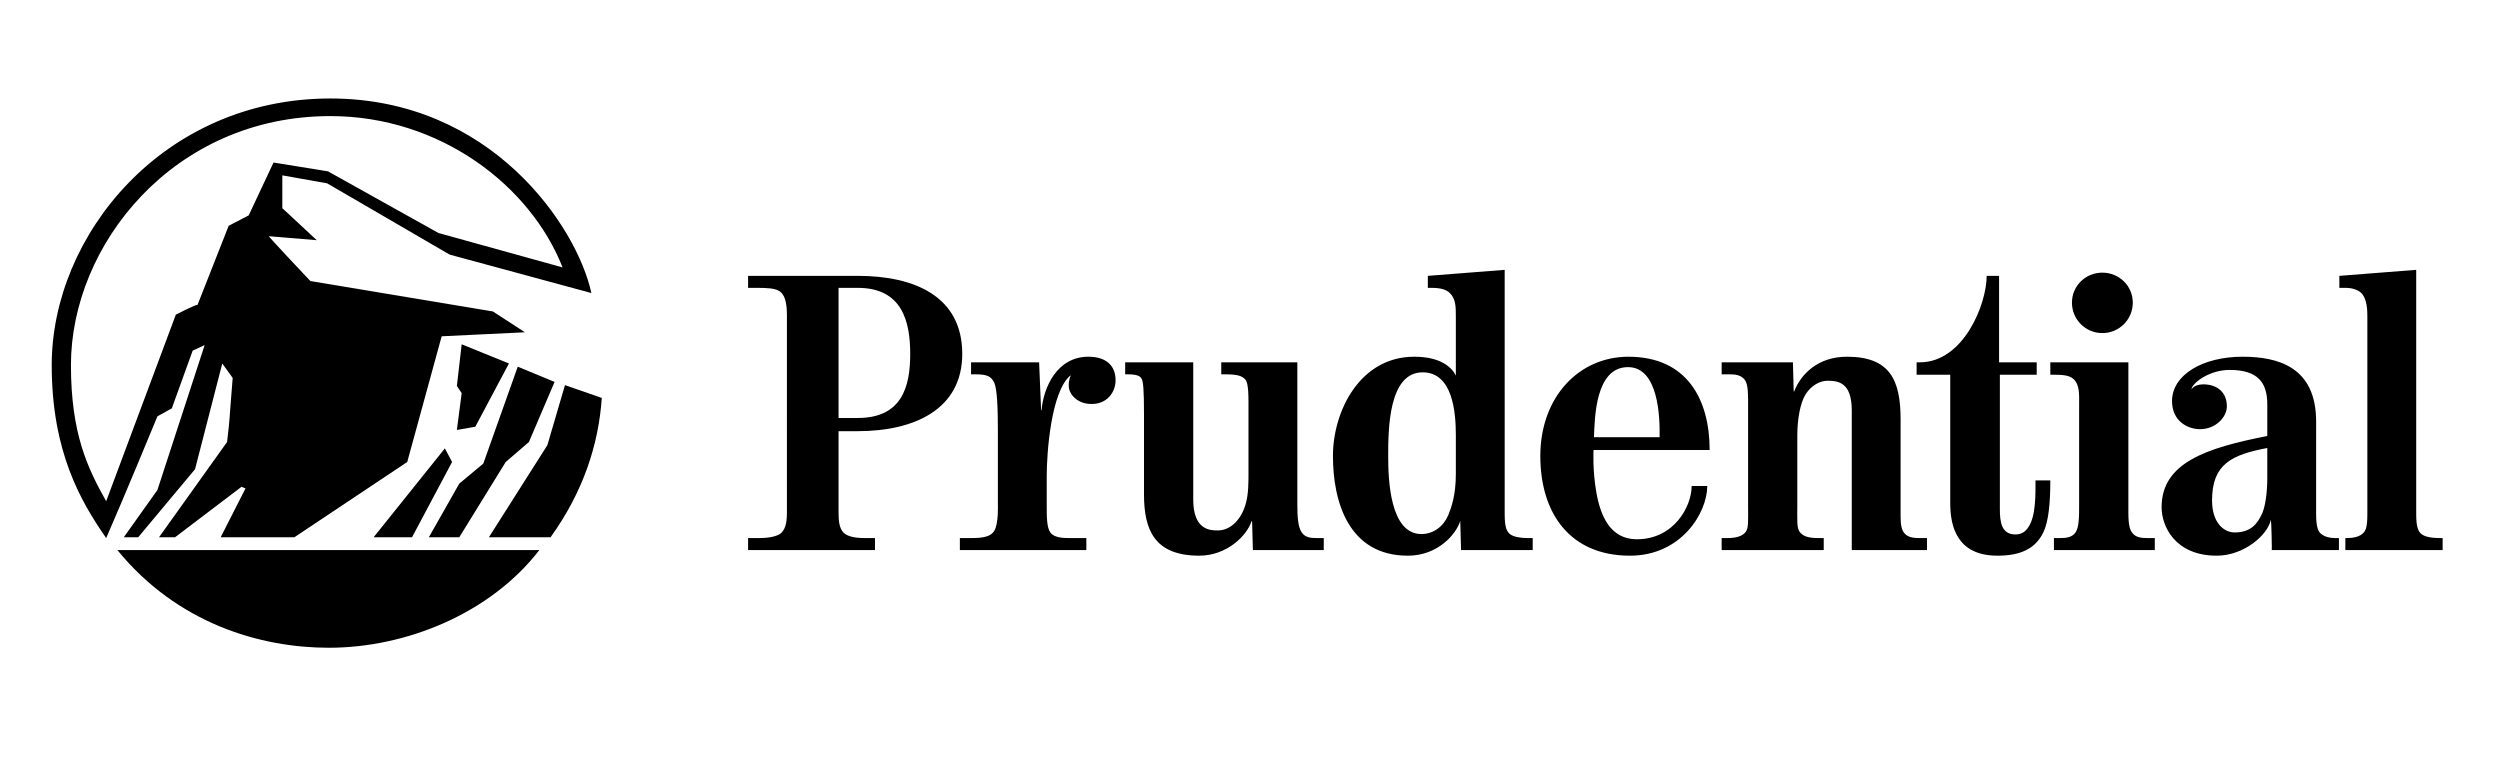
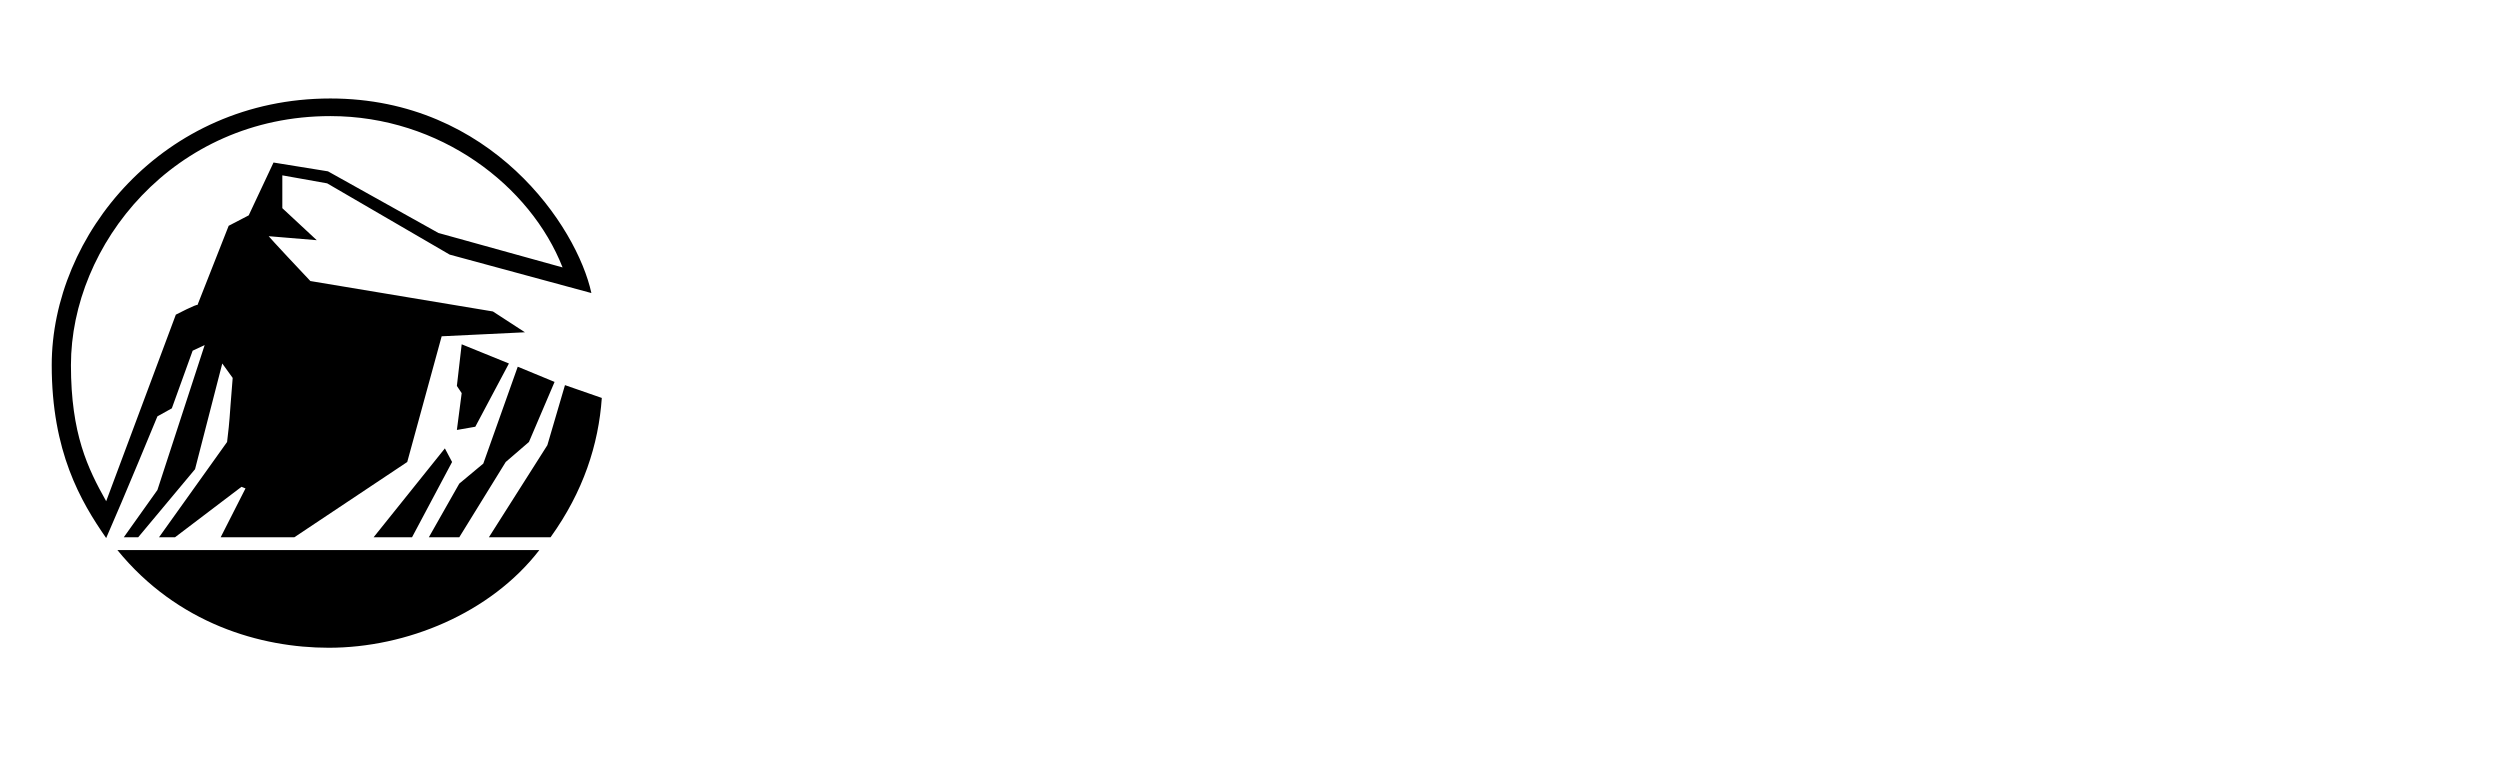
<svg xmlns="http://www.w3.org/2000/svg" viewBox="0 0 419.707 128" height="128" width="419.707" xml:space="preserve" id="svg2" version="1.1">
  <defs id="defs6">
 </defs>
  <g transform="matrix(1.333,0,0,-1.333,0,128)" id="g10">
    <g transform="scale(0.1)" id="g12">
      <path id="path14" style="fill:#000000;fill-opacity:1;fill-rule:nonzero;stroke:none" d="m 416.086,814.027 c -197.652,0 -326.738,-162.359 -326.738,-313.621 0,-86.715 21.179,-130.086 44.375,-171.422 29.242,78.653 87.726,234.957 87.726,234.957 0,0 27.235,14.125 27.235,12.098 l 39.32,99.84 25.223,13.109 31.257,66.555 68.575,-11.094 139.144,-77.648 156.317,-43.36 C 668.188,726.297 554.234,814.027 416.086,814.027 Z m -2.027,-669.593 c -85.715,0 -190.582,30.254 -266.211,123.027 H 679.273 C 617.77,187.801 511.875,144.434 414.059,144.434 Z M 518.93,283.602 h -48.391 l 89.75,111.925 9.07,-17.14 z m 47.406,355.968 -154.285,89.75 -56.481,10.082 v -41.339 l 43.371,-40.333 -60.519,5.04 c 0,0 2.027,-3.036 52.449,-56.473 L 620.785,567.973 661.129,541.75 556.246,536.707 512.887,378.387 370.707,283.602 H 277.93 l 31.254,61.515 -5.039,2.012 -83.704,-63.527 H 200.273 L 286,403.594 c 4.035,34.297 2.004,19.179 7.051,80.683 l -13.11,18.161 -34.293,-133.122 -71.589,-85.714 h -18.145 l 42.344,59.503 59.5,182.516 -15.125,-7.058 -26.227,-72.606 -18.148,-10.078 c 0,0 -42.344,-102.871 -64.535,-153.281 -32.262,46.386 -68.575,108.906 -68.575,217.808 0,163.367 140.176,335.809 350.938,335.809 202.699,0 310.59,-161.352 328.734,-245.047 z m 99.832,-235.976 -29.25,-25.207 -58.484,-94.785 h -38.321 l 38.321,67.57 30.254,25.215 43.378,122.015 46.387,-19.164 z m 27.227,-119.992 h -77.657 l 73.633,115.968 22.176,75.625 46.387,-16.132 C 753.891,400.574 734.742,341.074 693.395,283.602 Z m -94.786,139.171 -23.203,-4.043 6.055,46.387 -6.055,9.063 6.055,52.449 59.492,-24.191 -42.344,-79.665">
   </path>
-       <path id="path16" style="fill:#000000;fill-opacity:1;fill-rule:nonzero;stroke:none" d="m 1080.31,597.699 h -24.2 V 433.828 h 24.2 c 55.96,0 66.05,39.844 66.05,80.684 0,40.84 -10.09,83.187 -66.05,83.187 z m 753.23,-185.531 c 0,29.238 -4.04,79.141 -41.85,79.141 -42.84,0 -43.35,-71.582 -43.35,-105.364 0,-29.246 2.03,-98.32 41.85,-98.32 15.11,0 27.73,9.582 33.77,23.703 4.04,10.098 9.58,25.215 9.58,51.934 z m 216.8,85.707 c -41.35,0 -41.85,-64.535 -42.85,-88.238 h 82.68 c 0.5,25.715 -1.51,88.238 -39.83,88.238 z M 2855.5,396.023 c -44.86,-8.562 -69.56,-20.164 -69.56,-66.043 0,-26.718 13.6,-40.332 28.73,-40.332 21.18,0 28.73,12.598 33.27,21.68 5.04,9.082 7.56,28.731 7.56,46.895 z m -1775.19,21.184 h -24.2 V 314.355 c 0,-10.585 1,-19.16 6.04,-24.707 4.55,-4.543 12.62,-7.05 27.23,-7.05 h 12.61 V 267.461 H 942.164 v 15.137 c 7.051,0 14.121,0 14.121,0 12.09,0 22.176,2.011 27.219,6.035 5.047,4.551 7.566,12.109 7.566,25.722 V 562.91 c 0,16.129 -2.519,27.227 -10.586,31.254 -5.05,3.031 -14.629,3.535 -27.726,3.535 h -10.594 v 15.121 h 138.146 c 70.59,0 131.59,-25.207 131.59,-98.308 0,-69.582 -60.01,-97.305 -131.59,-97.305 z m 293.94,34.277 c -17.65,0 -28.23,12.606 -28.23,22.696 0,3.535 0,7.558 2.52,13.105 h -0.51 c -24.2,-20.176 -29.75,-96.797 -29.75,-126.543 v -36.301 c 0,-15.632 0,-28.23 4.53,-34.793 4.54,-6.554 16.14,-7.05 22.7,-7.05 0,0 20.17,0 22.67,0 0,-4.551 0,-15.137 0,-15.137 h -159.3 v 15.137 c 5.04,0 15.12,0 15.12,0 16.14,0 24.2,2.507 28.23,9.082 5.55,9.062 4.54,33.261 4.54,33.261 v 92.266 c 0,30.242 -1.01,52.93 -4.54,60.996 -4.03,8.574 -10.08,10.594 -23.69,10.594 h -5.55 v 15.125 h 85.71 l 2.52,-60.504 h 0.51 c 2.51,29.25 19.66,67.559 58.98,67.559 21.17,0 34.28,-10.082 34.28,-29.747 0,-15.117 -11.08,-30.253 -30.74,-29.746 z m 203.68,-184.023 -1.02,36.805 c 0,0 -0.5,-1.512 -0.5,0 -6.05,-19.161 -31.76,-43.868 -66.04,-43.868 -56.97,0 -69.58,33.274 -69.58,77.161 v 101.836 c 0,29.746 -1,40.828 -3.03,43.847 -1.49,2.539 -4.03,5.555 -17.14,5.555 0,0 0,0 -3.53,0 v 15.125 h 85.72 V 330.984 c 0,-37.8 20.67,-38.816 30.74,-38.816 17.15,0 30.78,15.125 35.81,35.293 3.02,11.59 3.02,24.707 3.02,37.812 v 74.122 c 0,20.664 0.51,37.812 -4.02,42.851 -4.03,4.531 -9.59,6.551 -25.22,6.551 0,0 -1.52,0 -5.04,0 v 15.125 h 95.8 V 324.441 c 0,-15.632 1,-28.23 5.53,-34.793 4.54,-6.554 11.6,-7.05 18.67,-7.05 0,0 6.54,0 9.08,0 0,-4.551 0,-15.137 0,-15.137 z m 262.18,0 -1.02,36.805 c -4.54,-15.633 -27.22,-43.868 -66.05,-43.868 -74.61,0 -94.28,68.079 -94.28,125.547 0,56.965 34.3,125.032 102.34,125.032 33.79,0 47.41,-13.61 52.44,-23.692 v 73.602 c 0,13.117 0,22.699 -7.56,30.25 -4.54,4.543 -11.6,6.562 -23.18,6.562 0,0 -1.52,0 -4.54,0 v 15.121 l 96.79,7.567 V 312.832 c 0,-16.621 2.54,-21.66 6.56,-25.207 4.55,-3.523 13.11,-5.027 22.17,-5.027 h 6.57 v -15.137 z m 166.85,126.043 c 0,0 -1.48,-24.695 3.54,-53.445 5.05,-28.731 17.15,-58.985 50.93,-58.985 46.89,0 69.09,41.336 69.09,67.059 h 19.65 c 0,-33.778 -32.77,-87.735 -97.32,-87.735 -75.6,0 -112.91,53.45 -112.91,125.547 0,74.621 48.9,125.032 110.91,125.032 73.6,0 102.33,-53.438 102.33,-117.473 z m 325.22,-126.043 v 175.957 c 0,34.785 -16.64,37.305 -30.26,37.305 -9.59,0 -20.66,-5.528 -28.22,-17.649 -6.57,-11.082 -10.1,-31.238 -10.1,-50.906 v -87.227 c 0,-20.168 -0.99,-30.253 3.53,-35.293 4.03,-4.543 9.58,-7.05 22.68,-7.05 0,0 3.03,0 7.07,0 v -15.137 h -128.57 v 15.137 h 7.56 c 11.09,0 18.16,2.507 22.19,7.05 4.54,5.04 3.53,15.125 3.53,35.293 v 121.504 c 0,15.625 0.5,28.75 -4.04,35.293 -5.03,6.551 -12.6,7.059 -19.65,7.059 h -9.59 v 15.125 h 89.76 l 0.99,-36.813 h 0.51 c 8.57,22.196 30.24,43.868 66.55,43.868 54.46,0 67.56,-29.747 67.56,-79.141 V 324.441 c 0,-19.668 -0.51,-28.23 4.04,-34.793 4.54,-6.554 13.11,-7.05 19.65,-7.05 h 9.58 v -15.137 z m 241.48,22.695 c -10.06,-21.191 -29.24,-29.758 -57.97,-29.758 -50.93,0 -59.49,36.809 -59.49,66.047 v 161.844 h -42.36 v 15.633 h 4.04 c 54.96,0 84.2,73.109 84.2,108.898 h 15.63 V 503.922 h 47.38 V 488.289 H 2518.7 V 318.887 c 0,-16.133 2.03,-31.758 19.68,-31.758 7.57,0 12.61,3.535 16.12,9.082 9.57,13.613 9.1,40.84 9.1,58.973 h 18.64 c 0,-27.723 -2.02,-50.918 -8.58,-65.028 z m 13.12,-22.695 v 15.137 h 7.57 c 7.05,0 15.13,0.496 19.64,7.05 4.54,6.563 4.54,20.176 4.54,35.79 v 126.554 c 0,10.078 1.01,24.199 -7.56,31.25 -5.04,4.539 -14.6,5.047 -23.68,5.047 h -5.05 v 15.633 h 98.31 V 325.438 c 0,-15.614 -0.51,-29.227 4.54,-35.79 4.53,-6.554 12.09,-7.05 19.18,-7.05 h 9.55 v -15.137 z m 274.27,0 c 0.51,0 -0.5,38.32 -1.01,38.32 -4.03,-19.668 -34.29,-45.383 -68.06,-45.383 -52.94,0 -69.59,37.317 -69.59,61.028 0,55.945 55.98,74.597 133.11,89.726 v 39.825 c 0,27.226 -11.58,43.367 -47.38,43.367 -24.21,0 -44.89,-14.617 -47.91,-23.203 0,-0.496 0,-0.496 0,-1.004 3.02,4.551 9.59,6.054 14.61,6.054 17.66,0 29.76,-10.078 29.76,-27.726 0,-13.621 -14.1,-28.738 -33.77,-28.738 -16.13,0 -35.3,10.586 -35.3,35.293 0,33.269 38.83,55.957 88.75,55.957 44.35,0 92.75,-12.594 92.75,-81.672 V 313.34 c 0,-17.129 2.53,-22.676 6.56,-25.715 4.53,-3.523 10.58,-5.027 17.12,-5.027 h 5.05 v -15.137 c 0,0 -84.18,0 -84.69,0 z m -213.27,273.266 c -21.18,0 -38.3,17.132 -38.3,38.312 0,21.18 17.12,37.816 38.3,37.816 21.18,0 38.32,-16.636 38.32,-37.816 0,-21.18 -17.14,-38.312 -38.32,-38.312 z m 306.04,-273.266 v 15.137 h 3.01 c 6.57,0 13.63,1.504 18.16,5.027 4.04,3.547 6.54,7.063 6.54,25.207 v 248.055 c 0,7.066 0,22.699 -7.56,30.25 -4.53,4.543 -13.08,6.562 -18.64,6.562 h -9.07 v 15.121 l 96.8,7.567 V 312.832 c 0,-16.621 2.52,-21.66 6.55,-25.207 4.54,-3.523 13.11,-5.027 22.69,-5.027 h 4.04 v -15.137 h -122.52">
-    </path>
    </g>
  </g>
</svg>